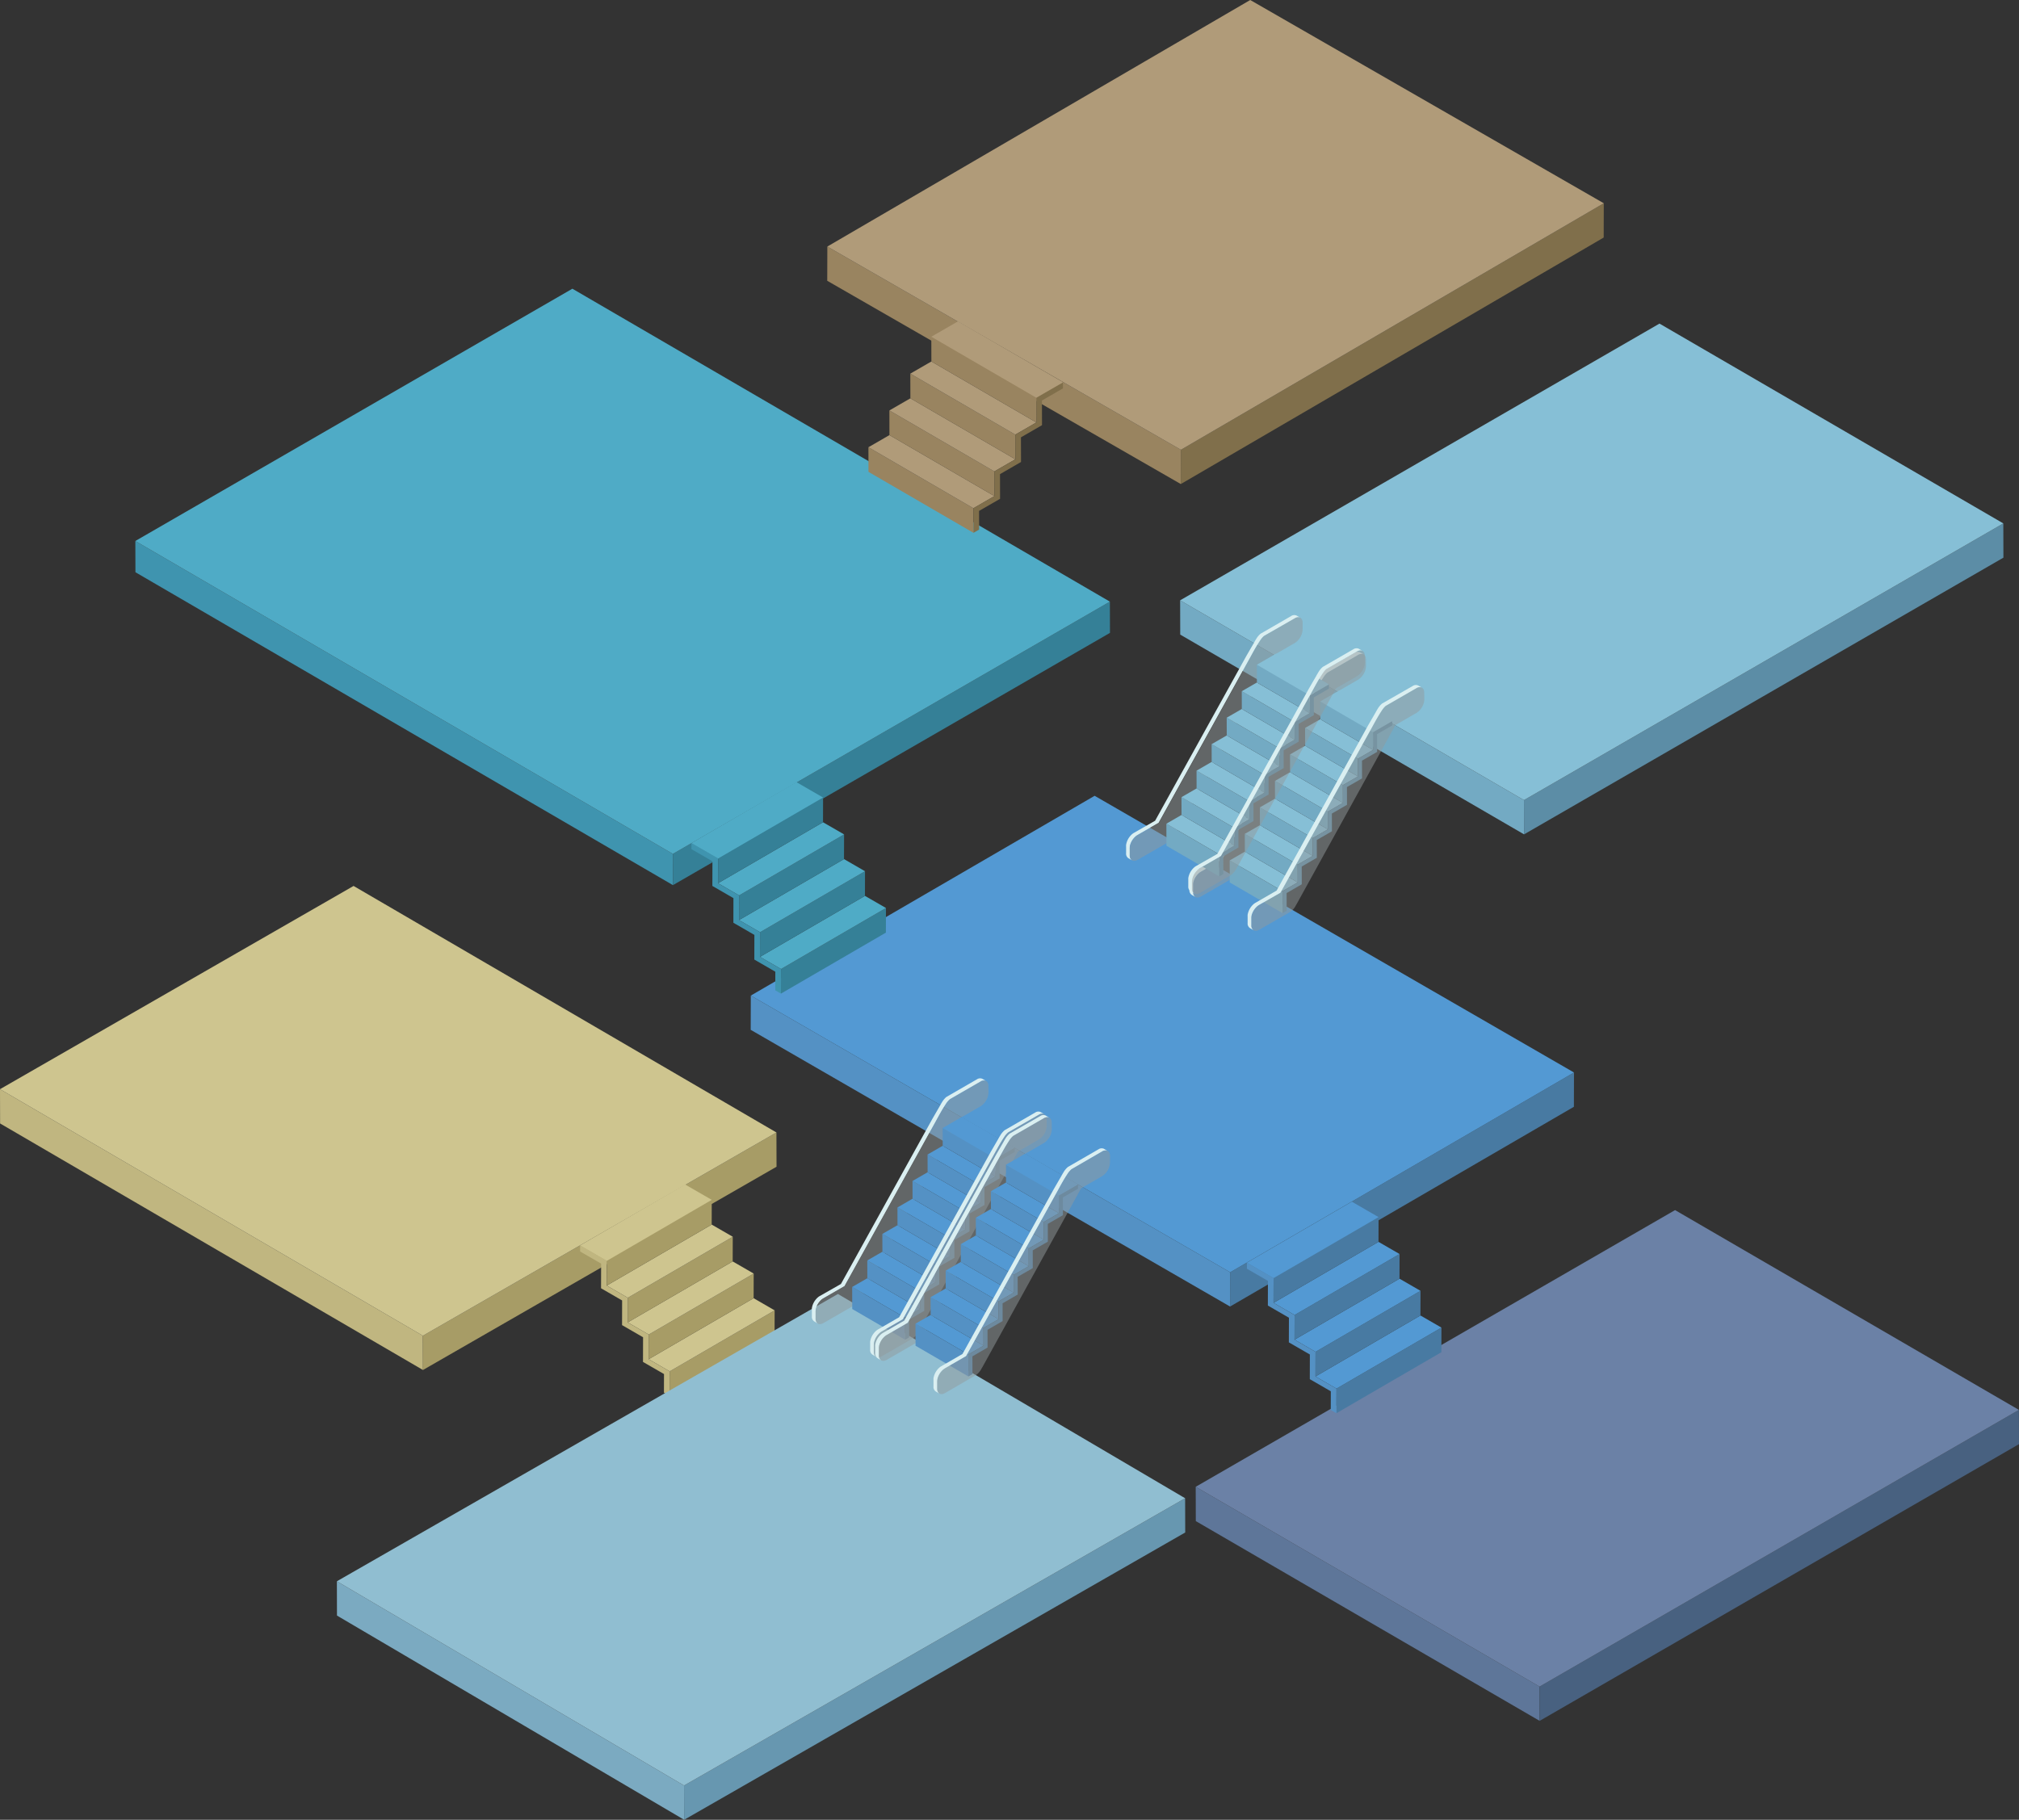
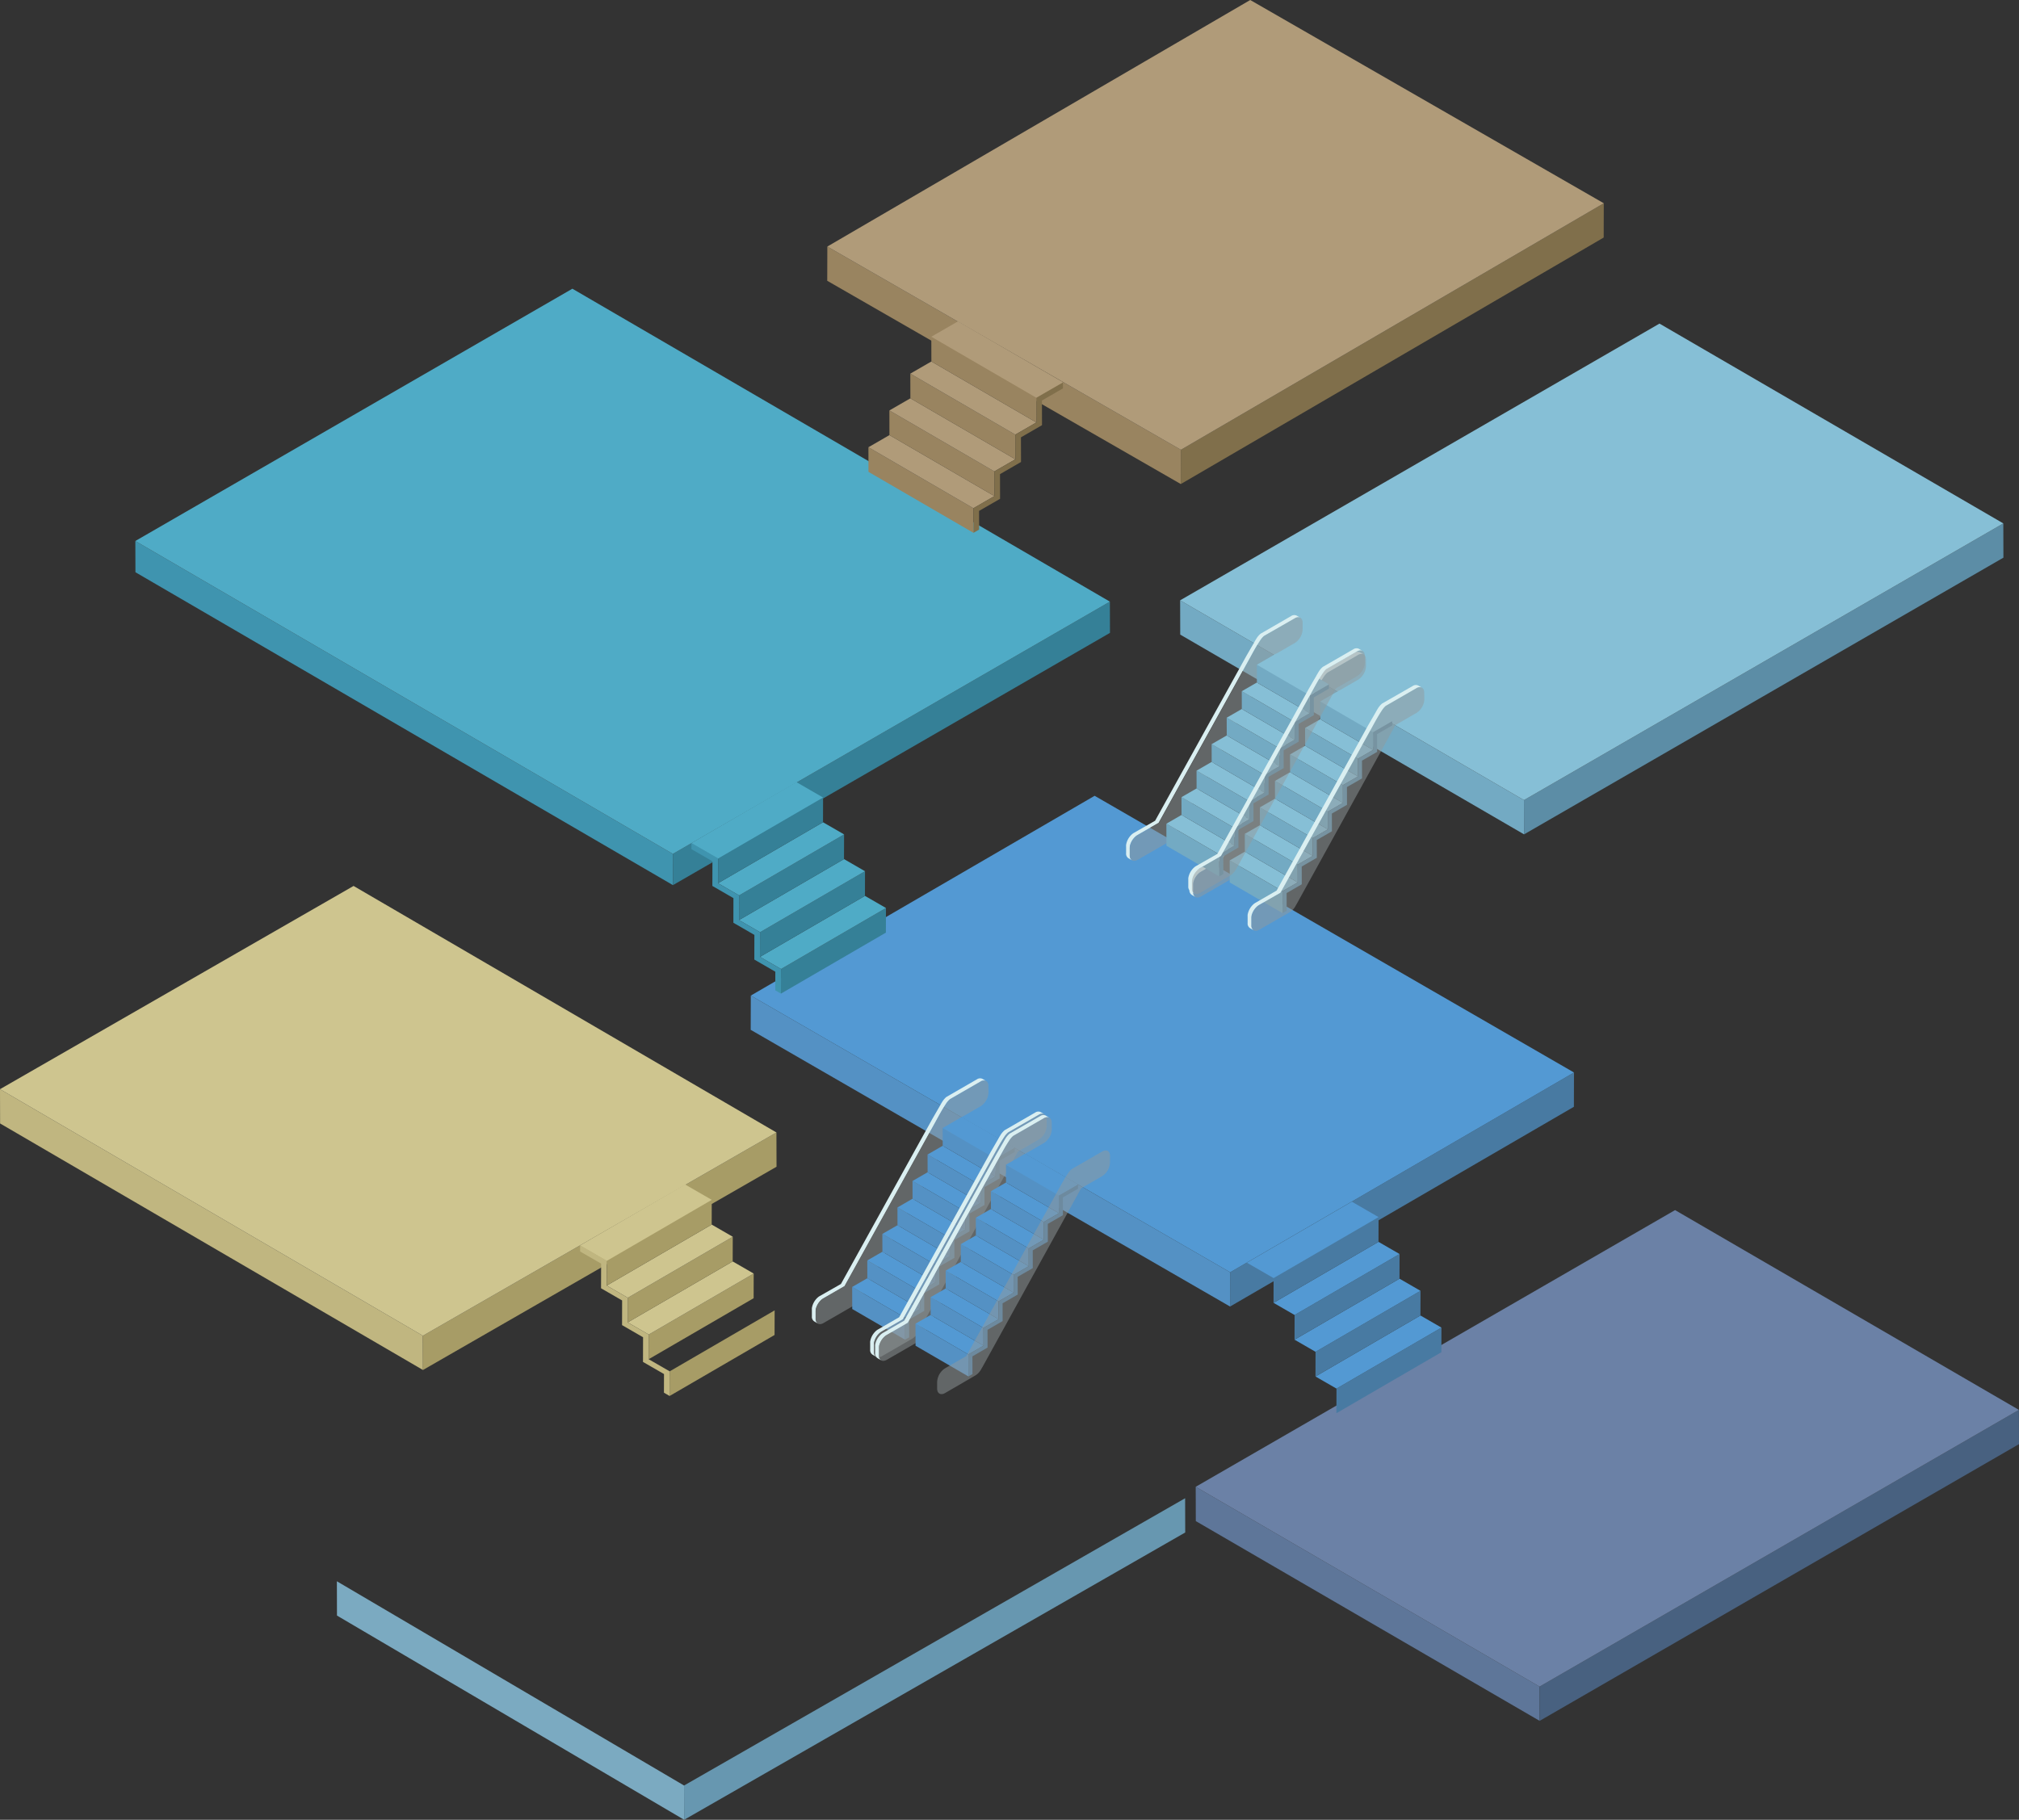
<svg xmlns="http://www.w3.org/2000/svg" viewBox="0 0 1018.56 918.22">
  <rect x="0" y="0" width="1018.56" height="918.22" fill="#333333" stroke="none" />
  <defs>
    <style>.cls-1{fill:#c0b680;}.cls-1,.cls-10,.cls-11,.cls-12,.cls-13,.cls-14,.cls-15,.cls-16,.cls-17,.cls-18,.cls-19,.cls-2,.cls-20,.cls-21,.cls-22,.cls-23,.cls-3,.cls-4,.cls-5,.cls-6,.cls-7,.cls-8,.cls-9{fill-rule:evenodd;}.cls-2{fill:#a79c66;}.cls-3{fill:#cec58f;}.cls-4{fill:#5e7699;}.cls-5{fill:#486180;}.cls-6{fill:#6b81a6;}.cls-7{fill:#7baac1;}.cls-8{fill:#6797b0;}.cls-9{fill:#90bed1;}.cls-10{fill:#487aa2;}.cls-11{fill:#5491c4;}.cls-12{fill:#5399d3;}.cls-13{fill:#daeff1;}.cls-14{fill:#929b9d;opacity:0.5;}.cls-15{fill:#3f94af;}.cls-16{fill:#358097;}.cls-17{fill:#4fabc6;}.cls-18{fill:#73aac3;}.cls-19{fill:#5c8da6;}.cls-20{fill:#86bfd6;}.cls-21{fill:#806f4b;}.cls-22{fill:#998460;}.cls-23{fill:#b09b79;}</style>
  </defs>
  <title>ser-bg</title>
  <g id="Layer_2" data-name="Layer 2">
    <g id="Layer_1-2" data-name="Layer 1">
      <g id="Floor">
        <polygon class="cls-1" points="0 549.58 0.05 566.88 213.38 691.27 213.33 673.98 0 549.58" />
        <polygon class="cls-2" points="213.33 673.98 213.38 691.27 391.75 588.71 391.7 571.42 213.33 673.98" />
        <polygon class="cls-3" points="0 549.58 213.33 673.98 391.7 571.42 178.37 447.03 0 549.58" />
      </g>
      <g id="Stairs">
        <polygon class="cls-2" points="337.85 691.95 390.8 661.18 390.76 673.6 337.81 704.38 337.85 691.95" />
-         <polygon class="cls-3" points="327.24 685.83 380.2 655.05 390.8 661.18 337.85 691.95 327.24 685.83" />
        <polygon class="cls-2" points="327.28 673.38 380.23 642.61 380.2 655.05 327.24 685.83 327.28 673.38" />
        <polygon class="cls-3" points="316.68 667.26 369.63 636.49 380.23 642.61 327.28 673.38 316.68 667.26" />
        <polygon class="cls-2" points="316.71 654.82 369.67 624.04 369.63 636.49 316.68 667.26 316.71 654.82" />
        <polygon class="cls-3" points="306.08 648.68 359.04 617.9 369.67 624.04 316.71 654.82 306.08 648.68" />
        <polygon class="cls-1" points="306.12 636.2 306.08 648.68 316.71 654.82 316.68 667.26 327.28 673.38 327.24 685.83 337.85 691.95 337.81 704.38 334.95 702.73 334.98 693.31 324.38 687.2 324.42 674.75 313.82 668.63 313.85 656.18 303.22 650.04 303.26 637.59 292.66 631.48 292.67 628.43 306.12 636.2" />
        <polygon class="cls-2" points="306.12 636.2 359.07 605.42 359.04 617.9 306.08 648.68 306.12 636.2" />
        <polygon class="cls-3" points="292.67 628.43 345.62 597.66 359.07 605.42 306.12 636.2 292.67 628.43" />
      </g>
      <g id="Floor-2" data-name="Floor">
        <polygon class="cls-4" points="603.22 750.21 603.27 767.51 776.73 868.31 776.68 851.02 603.22 750.21" />
        <polygon class="cls-5" points="776.68 851.02 776.73 868.31 1018.56 728.68 1018.51 711.4 776.68 851.02" />
        <polygon class="cls-6" points="603.22 750.21 776.68 851.02 1018.51 711.4 845.05 610.59 603.22 750.21" />
      </g>
      <polygon id="Floor-3" class="cls-7" points="169.95 797.88 170 815.18 345.15 918.22 345.1 900.93 169.95 797.88" />
      <polygon id="Floor-2-2" data-name="Floor-2" class="cls-8" points="345.1 900.93 345.15 918.22 597.93 773.26 597.88 755.98 345.1 900.93" />
-       <polygon id="Floor-1" class="cls-9" points="169.95 797.88 345.1 900.93 597.88 755.98 422.73 652.92 169.95 797.88" />
      <g id="Floor-3-2" data-name="Floor">
        <polygon class="cls-10" points="794.06 541.16 794.01 558.46 620.55 659.25 620.6 641.97 794.06 541.16" />
        <polygon class="cls-11" points="620.6 641.97 620.55 659.25 378.72 519.63 378.77 502.35 620.6 641.97" />
        <polygon class="cls-12" points="794.06 541.16 620.6 641.97 378.77 502.35 552.23 401.54 794.06 541.16" />
      </g>
      <g id="Stairs-Social-Media-1">
        <path class="cls-13" d="M497.23,545.33a1.93,1.93,0,0,1,.26.12l-1.9-1.11h0a2.87,2.87,0,0,0-2.77.28l-15.39,8.89a10.26,10.26,0,0,0-2.15,2.55c-.4.67-.77,1.27-1.15,2l-3.84,6.63-.3.55-45.75,82.63L413.47,654a5.54,5.54,0,0,0-.61.41l-.1.08a9.17,9.17,0,0,0-3.18,5.58s0,0,0,.08a5.83,5.83,0,0,0,0,.69h0v3.36a2.76,2.76,0,0,0,1.16,2.53l1.9,1.11a2.76,2.76,0,0,1-1.16-2.53V662a5.81,5.81,0,0,1,0-.69c0-.05,0-.11,0-.17s0-.21.05-.32l0-.22a9.27,9.27,0,0,1,2.52-4.47,7,7,0,0,1,.55-.49l.1-.08a5.82,5.82,0,0,1,.61-.41l10.75-6.21,45.75-82.64.3-.54.07-.13.34-.62c1.39-2.54,2.89-5.31,4.51-7.74a10.68,10.68,0,0,1,2.22-2.65l15.39-8.88A3,3,0,0,1,497.23,545.33Z" />
        <path class="cls-14" d="M498.65,548c0-2.5-1.77-3.53-3.95-2.28l-15.39,8.88c-1.66,1-5.58,8.33-7.44,11.69l-45.75,82.64-10.75,6.21a8.72,8.72,0,0,0-3.94,6.83v3.36c0,2.5,1.79,3.52,4,2.26l15.37-8.87a8.37,8.37,0,0,0,3.1-3.53,9.94,9.94,0,0,0,.54-.88l49.67-90,10.65-6.15a8.68,8.68,0,0,0,3.92-6.82Z" />
        <polygon class="cls-11" points="456.6 675.99 429.94 660.5 429.91 649.38 456.57 664.87 456.6 675.99" />
        <polygon class="cls-12" points="456.57 664.87 429.91 649.38 437.56 644.96 464.21 660.46 456.57 664.87" />
        <polygon class="cls-11" points="464.21 660.46 437.56 644.96 437.53 635.99 464.19 651.49 464.21 660.46" />
        <polygon class="cls-12" points="464.19 651.49 437.53 635.99 445.16 631.6 471.81 647.09 464.19 651.49" />
        <polygon class="cls-11" points="471.81 647.09 445.16 631.6 445.13 622.62 471.79 638.11 471.81 647.09" />
        <polygon class="cls-12" points="471.79 638.11 445.13 622.62 452.77 618.21 479.43 633.7 471.79 638.11" />
        <polygon class="cls-11" points="479.43 633.7 452.77 618.21 452.75 609.26 479.4 624.75 479.43 633.7" />
        <polygon class="cls-12" points="479.4 624.75 452.75 609.26 460.37 604.85 487.03 620.35 479.4 624.75" />
        <polygon class="cls-11" points="487.03 620.35 460.37 604.85 460.35 595.9 487 611.39 487.03 620.35" />
        <polygon class="cls-12" points="487 611.39 460.35 595.9 467.97 591.5 494.63 606.99 487 611.39" />
        <polygon class="cls-11" points="494.63 606.99 467.97 591.5 467.94 582.55 494.6 598.04 494.63 606.99" />
        <polygon class="cls-12" points="494.6 598.04 467.94 582.55 475.59 578.13 502.25 593.62 494.6 598.04" />
        <polygon class="cls-10" points="511.9 579.07 511.9 581.25 504.28 585.66 504.3 594.61 496.66 599.03 496.68 607.98 489.06 612.37 489.09 621.32 481.46 625.73 481.49 634.67 473.84 639.09 473.87 648.04 466.25 652.47 466.27 661.42 458.63 665.85 458.65 674.81 456.6 675.99 456.57 664.87 464.21 660.46 464.19 651.49 471.81 647.09 471.79 638.11 479.43 633.7 479.4 624.75 487.03 620.35 487 611.39 494.63 606.99 494.6 598.04 502.25 593.62 502.22 584.65 511.9 579.07" />
        <polygon class="cls-11" points="502.25 593.62 475.59 578.13 475.56 569.16 502.22 584.65 502.25 593.62" />
        <polygon class="cls-12" points="502.22 584.65 475.56 569.16 485.24 563.58 511.9 579.07 502.22 584.65" />
        <path class="cls-13" d="M526.62,562.1l.26.12-1.9-1.11h0a2.87,2.87,0,0,0-2.77.28l-15.39,8.89a10.23,10.23,0,0,0-2.15,2.55c-.4.67-.77,1.27-1.15,2l-3.84,6.63-.3.55-45.75,82.63-10.75,6.21a5.5,5.5,0,0,0-.61.41l-.1.08a9.17,9.17,0,0,0-3.18,5.58s0,0,0,.08a6,6,0,0,0,0,.69h0V681a2.76,2.76,0,0,0,1.16,2.53l1.9,1.11a2.77,2.77,0,0,1-1.16-2.53v-3.36a6,6,0,0,1,0-.69l0-.17c0-.1,0-.21.05-.31l0-.22a9.27,9.27,0,0,1,2.52-4.47,7.08,7.08,0,0,1,.55-.49l.1-.08a5.86,5.86,0,0,1,.61-.41l10.75-6.21,45.75-82.64.3-.54.07-.13.34-.62c1.38-2.54,2.88-5.31,4.51-7.74a10.72,10.72,0,0,1,2.22-2.65l15.39-8.88A3,3,0,0,1,526.62,562.1Z" />
        <path class="cls-14" d="M528,564.77c0-2.5-1.77-3.53-4-2.28l-15.39,8.88c-1.66,1-5.58,8.33-7.44,11.69L455.51,665.7l-10.75,6.21a8.73,8.73,0,0,0-3.94,6.83v3.36c0,2.5,1.79,3.52,4,2.26l15.37-8.87a8.37,8.37,0,0,0,3.1-3.53,10,10,0,0,0,.54-.88l49.67-90,10.65-6.15a8.69,8.69,0,0,0,3.92-6.82Z" />
      </g>
      <g id="Stairs-Social-Media-2">
        <path class="cls-13" d="M529.17,563.86l.26.12-1.9-1.11h0a2.86,2.86,0,0,0-2.77.28L509.35,572a10.18,10.18,0,0,0-2.15,2.55c-.4.67-.77,1.27-1.15,2l-3.84,6.63-.3.55-45.75,82.63-10.75,6.21a5.78,5.78,0,0,0-.61.41l-.1.08a9.16,9.16,0,0,0-3.18,5.58s0,0,0,.07a6.05,6.05,0,0,0,0,.69h0v3.36a2.76,2.76,0,0,0,1.16,2.53l1.9,1.11a2.76,2.76,0,0,1-1.16-2.53V680.5a5.79,5.79,0,0,1,0-.69c0-.05,0-.11,0-.17s0-.21.05-.31,0-.15,0-.22a9.29,9.29,0,0,1,2.52-4.47,6.49,6.49,0,0,1,.55-.49l.1-.08a5.5,5.5,0,0,1,.61-.41l10.75-6.21,45.75-82.64.3-.54.07-.13.34-.62c1.39-2.54,2.88-5.31,4.51-7.74a10.65,10.65,0,0,1,2.22-2.65l15.39-8.88A3,3,0,0,1,529.17,563.86Z" />
        <path class="cls-14" d="M530.59,566.53c0-2.5-1.77-3.53-3.95-2.27l-15.39,8.88c-1.66,1-5.58,8.33-7.44,11.69l-45.75,82.64-10.75,6.21a8.72,8.72,0,0,0-3.94,6.83v3.36c0,2.5,1.79,3.52,4,2.26l15.37-8.87a8.38,8.38,0,0,0,3.1-3.53,10.2,10.2,0,0,0,.54-.88l49.67-90,10.65-6.15a8.69,8.69,0,0,0,3.92-6.82Z" />
        <polygon class="cls-11" points="488.54 694.52 461.88 679.03 461.85 667.91 488.51 683.4 488.54 694.52" />
        <polygon class="cls-12" points="488.51 683.4 461.85 667.91 469.5 663.5 496.16 678.99 488.51 683.4" />
        <polygon class="cls-11" points="496.16 678.99 469.5 663.5 469.47 654.53 496.13 670.02 496.16 678.99" />
        <polygon class="cls-12" points="496.13 670.02 469.47 654.53 477.1 650.13 503.76 665.62 496.13 670.02" />
        <polygon class="cls-11" points="503.76 665.62 477.1 650.13 477.07 641.15 503.73 656.64 503.76 665.62" />
        <polygon class="cls-12" points="503.73 656.64 477.07 641.15 484.71 636.74 511.37 652.23 503.73 656.64" />
        <polygon class="cls-11" points="511.37 652.23 484.71 636.74 484.69 627.79 511.35 643.28 511.37 652.23" />
        <polygon class="cls-12" points="511.35 643.28 484.69 627.79 492.31 623.38 518.97 638.88 511.35 643.28" />
        <polygon class="cls-11" points="518.97 638.88 492.31 623.38 492.29 614.43 518.95 629.92 518.97 638.88" />
        <polygon class="cls-12" points="518.95 629.92 492.29 614.43 499.91 610.03 526.57 625.52 518.95 629.92" />
        <polygon class="cls-11" points="526.57 625.52 499.91 610.03 499.89 601.08 526.54 616.57 526.57 625.52" />
        <polygon class="cls-12" points="526.54 616.57 499.89 601.08 507.53 596.66 534.19 612.16 526.54 616.57" />
        <polygon class="cls-10" points="543.84 597.6 543.84 599.79 536.22 604.19 536.25 613.14 528.6 617.56 528.63 626.51 521 630.91 521.03 639.86 513.4 644.26 513.43 653.21 505.79 657.62 505.81 666.58 498.19 671 498.21 679.95 490.57 684.38 490.6 693.34 488.54 694.52 488.51 683.4 496.16 678.99 496.13 670.02 503.76 665.62 503.73 656.64 511.37 652.23 511.35 643.28 518.97 638.88 518.95 629.92 526.57 625.52 526.54 616.57 534.19 612.16 534.16 603.19 543.84 597.6" />
        <polygon class="cls-11" points="534.19 612.16 507.53 596.66 507.5 587.7 534.16 603.19 534.19 612.16" />
        <polygon class="cls-12" points="534.16 603.19 507.5 587.7 517.18 582.11 543.84 597.6 534.16 603.19" />
-         <path class="cls-13" d="M558.56,580.63l.26.13-1.9-1.11h0a2.87,2.87,0,0,0-2.77.28l-15.39,8.89a10.23,10.23,0,0,0-2.15,2.55c-.4.67-.77,1.27-1.15,2l-3.84,6.63-.3.55-45.75,82.63-10.75,6.21a6.15,6.15,0,0,0-.61.41l-.1.08a9.18,9.18,0,0,0-3.18,5.58s0,0,0,.07a6,6,0,0,0,0,.69h0v3.36a2.76,2.76,0,0,0,1.16,2.53l1.9,1.11a2.76,2.76,0,0,1-1.16-2.53v-3.36a5.77,5.77,0,0,1,0-.69c0-.05,0-.11,0-.17s0-.21.05-.31,0-.15,0-.22a9.28,9.28,0,0,1,2.51-4.47,6.31,6.31,0,0,1,.55-.49l.1-.08a5.59,5.59,0,0,1,.61-.41l10.75-6.21,45.75-82.64.3-.54.07-.13.34-.62c1.38-2.54,2.88-5.31,4.51-7.74a10.71,10.71,0,0,1,2.22-2.65L556,581A3,3,0,0,1,558.56,580.63Z" />
        <path class="cls-14" d="M560,583.3c0-2.5-1.77-3.53-3.95-2.27l-15.39,8.88c-1.66,1-5.58,8.33-7.44,11.69l-45.75,82.64-10.75,6.21a8.72,8.72,0,0,0-3.94,6.83v3.36c0,2.5,1.79,3.52,4,2.26L492.1,694a8.36,8.36,0,0,0,3.1-3.53,10.18,10.18,0,0,0,.54-.88l49.67-90,10.65-6.15a8.67,8.67,0,0,0,3.92-6.82Z" />
      </g>
      <g id="Stairs-CRM">
        <polygon class="cls-10" points="674.24 700.66 727.19 669.88 727.16 682.3 674.2 713.08 674.24 700.66" />
        <polygon class="cls-12" points="663.64 694.54 716.59 663.76 727.19 669.88 674.24 700.66 663.64 694.54" />
        <polygon class="cls-10" points="663.67 682.09 716.63 651.32 716.59 663.76 663.64 694.54 663.67 682.09" />
        <polygon class="cls-12" points="653.07 675.97 706.03 645.2 716.63 651.32 663.67 682.09 653.07 675.97" />
        <polygon class="cls-10" points="653.11 663.52 706.06 632.75 706.03 645.2 653.07 675.97 653.11 663.52" />
        <polygon class="cls-12" points="642.48 657.38 695.43 626.61 706.06 632.75 653.11 663.52 642.48 657.38" />
-         <polygon class="cls-11" points="642.51 644.9 642.48 657.38 653.11 663.52 653.07 675.97 663.67 682.09 663.64 694.54 674.24 700.66 674.2 713.08 671.35 711.43 671.38 702.02 660.78 695.9 660.81 683.45 650.21 677.33 650.25 664.89 639.62 658.75 639.65 646.3 629.05 640.18 629.06 637.14 642.51 644.9" />
        <polygon class="cls-10" points="642.51 644.9 695.47 614.13 695.43 626.61 642.48 657.38 642.51 644.9" />
        <polygon class="cls-12" points="629.06 637.14 682.02 606.37 695.47 614.13 642.51 644.9 629.06 637.14" />
      </g>
      <g id="Floor-4" data-name="Floor">
        <polygon class="cls-15" points="68.28 272.97 68.33 288.74 339.49 446.62 339.45 430.86 68.28 272.97" />
        <polygon class="cls-16" points="339.45 430.86 339.49 446.62 559.97 319.33 559.92 303.57 339.45 430.86" />
        <polygon class="cls-17" points="68.28 272.97 339.45 430.86 559.92 303.57 288.76 145.68 68.28 272.97" />
      </g>
      <polygon class="cls-16" points="394.01 488.94 446.96 458.16 446.92 470.58 393.97 501.36 394.01 488.94" />
      <polygon class="cls-17" points="383.4 482.81 436.36 452.04 446.96 458.16 394.01 488.94 383.4 482.81" />
      <polygon class="cls-16" points="383.44 470.37 436.39 439.6 436.36 452.04 383.4 482.81 383.44 470.37" />
      <polygon class="cls-17" points="372.84 464.25 425.79 433.48 436.39 439.6 383.44 470.37 372.84 464.25" />
      <polygon class="cls-16" points="372.87 451.8 425.83 421.02 425.79 433.48 372.84 464.25 372.87 451.8" />
      <polygon class="cls-17" points="362.24 445.66 415.2 414.89 425.83 421.02 372.87 451.8 362.24 445.66" />
      <polygon class="cls-15" points="362.28 433.18 362.24 445.66 372.87 451.8 372.84 464.25 383.44 470.37 383.4 482.81 394.01 488.94 393.97 501.36 391.12 499.71 391.14 490.3 380.55 484.18 380.58 471.73 369.98 465.61 370.01 453.17 359.38 447.03 359.42 434.58 348.82 428.46 348.83 425.42 362.28 433.18" />
      <polygon class="cls-16" points="362.28 433.18 415.23 402.41 415.2 414.89 362.24 445.66 362.28 433.18" />
      <polygon class="cls-17" points="348.83 425.42 401.78 394.64 415.23 402.41 362.28 433.18 348.83 425.42" />
      <polygon class="cls-18" points="595.36 302.91 595.41 320.21 768.87 421 768.82 403.72 595.36 302.91" />
      <polygon class="cls-19" points="768.82 403.72 768.87 421 1010.7 281.38 1010.65 264.1 768.82 403.72" />
      <polygon class="cls-20" points="595.36 302.91 768.82 403.72 1010.65 264.1 837.19 163.28 595.36 302.91" />
      <path class="cls-13" d="M687.68,330.1l.26.13-1.9-1.11h0a2.87,2.87,0,0,0-2.77.28l-15.39,8.89a10.21,10.21,0,0,0-2.15,2.55c-.4.67-.77,1.27-1.15,2l-3.84,6.63-.3.55-45.75,82.63-10.75,6.21a5.56,5.56,0,0,0-.61.41l-.1.08a9.16,9.16,0,0,0-3.18,5.58s0,0,0,.08a6,6,0,0,0,0,.69h0V449a2.75,2.75,0,0,0,1.16,2.53l1.9,1.11a2.76,2.76,0,0,1-1.16-2.53v-3.36a6.55,6.55,0,0,1,0-.69l0-.17c0-.1,0-.21.05-.31s0-.15,0-.22a9.28,9.28,0,0,1,2.52-4.47,6.67,6.67,0,0,1,.55-.49l.1-.08a5.94,5.94,0,0,1,.61-.41l10.75-6.21,45.75-82.64.3-.54.07-.13.34-.62c1.38-2.54,2.88-5.31,4.51-7.74a10.65,10.65,0,0,1,2.22-2.65l15.39-8.88A3,3,0,0,1,687.68,330.1Z" />
      <path class="cls-14" d="M689.1,332.77c0-2.5-1.77-3.53-3.95-2.27l-15.39,8.88c-1.66,1-5.58,8.33-7.44,11.69L616.57,433.7l-10.75,6.21a8.73,8.73,0,0,0-3.94,6.83v3.36c0,2.5,1.79,3.52,4,2.26l15.37-8.87a8.36,8.36,0,0,0,3.1-3.53,9.79,9.79,0,0,0,.54-.88l49.67-90,10.65-6.15a8.68,8.68,0,0,0,3.92-6.82Z" />
      <polygon class="cls-18" points="647.05 460.76 620.39 445.27 620.36 434.15 647.02 449.64 647.05 460.76" />
      <polygon class="cls-20" points="647.02 449.64 620.36 434.15 628.01 429.73 654.67 445.23 647.02 449.64" />
      <polygon class="cls-18" points="654.67 445.23 628.01 429.73 627.98 420.76 654.64 436.25 654.67 445.23" />
      <polygon class="cls-20" points="654.64 436.25 627.98 420.76 635.61 416.37 662.26 431.86 654.64 436.25" />
      <polygon class="cls-18" points="662.26 431.86 635.61 416.37 635.58 407.39 662.24 422.88 662.26 431.86" />
      <polygon class="cls-20" points="662.24 422.88 635.58 407.39 643.22 402.97 669.88 418.47 662.24 422.88" />
      <polygon class="cls-18" points="669.88 418.47 643.22 402.97 643.2 394.03 669.86 409.52 669.88 418.47" />
      <polygon class="cls-20" points="669.86 409.52 643.2 394.03 650.82 389.62 677.48 405.12 669.86 409.52" />
      <polygon class="cls-18" points="677.48 405.12 650.82 389.62 650.8 380.67 677.45 396.16 677.48 405.12" />
      <polygon class="cls-20" points="677.45 396.16 650.8 380.67 658.42 376.27 685.08 391.76 677.45 396.16" />
      <polygon class="cls-18" points="685.08 391.76 658.42 376.27 658.39 367.32 685.05 382.81 685.08 391.76" />
      <polygon class="cls-20" points="685.05 382.81 658.39 367.32 666.04 362.9 692.7 378.39 685.05 382.81" />
      <polygon class="cls-19" points="702.35 363.84 702.35 366.03 694.73 370.43 694.75 379.38 687.11 383.8 687.13 392.75 679.51 397.14 679.54 406.09 671.91 410.5 671.94 419.44 664.29 423.86 664.32 432.81 656.7 437.24 656.72 446.19 649.08 450.62 649.11 459.58 647.05 460.76 647.02 449.64 654.67 445.23 654.64 436.25 662.26 431.86 662.24 422.88 669.88 418.47 669.86 409.52 677.48 405.12 677.45 396.16 685.08 391.76 685.05 382.81 692.7 378.39 692.67 369.42 702.35 363.84" />
      <polygon class="cls-18" points="692.7 378.39 666.04 362.9 666.01 353.93 692.67 369.42 692.7 378.39" />
      <polygon class="cls-20" points="692.67 369.42 666.01 353.93 675.69 348.35 702.35 363.84 692.67 369.42" />
      <path class="cls-13" d="M717.07,346.87l.26.12-1.9-1.11h0a2.87,2.87,0,0,0-2.77.28L697.24,355a10.27,10.27,0,0,0-2.15,2.55c-.4.67-.77,1.27-1.15,2l-3.84,6.63-.3.55-45.75,82.63-10.75,6.21a5.72,5.72,0,0,0-.61.41l-.1.08a9.18,9.18,0,0,0-3.18,5.58s0,0,0,.07a5.18,5.18,0,0,0,0,.69h0v3.36a2.76,2.76,0,0,0,1.16,2.53l1.9,1.11a2.77,2.77,0,0,1-1.16-2.53v-3.36a6,6,0,0,1,0-.69c0-.05,0-.11,0-.17s0-.21.05-.31,0-.15,0-.22a9.28,9.28,0,0,1,2.51-4.47,6.45,6.45,0,0,1,.55-.49l.1-.08a5.92,5.92,0,0,1,.61-.41L646,450.47l45.75-82.64.3-.54.07-.13.34-.62c1.38-2.54,2.89-5.31,4.51-7.74a10.7,10.7,0,0,1,2.22-2.65l15.39-8.89A3,3,0,0,1,717.07,346.87Z" />
      <path class="cls-14" d="M718.49,349.53c0-2.5-1.77-3.53-3.95-2.27l-15.39,8.88c-1.66,1-5.58,8.33-7.44,11.69L646,450.47l-10.75,6.21a8.73,8.73,0,0,0-3.94,6.83v3.36c0,2.5,1.79,3.52,4,2.26l15.37-8.87a8.38,8.38,0,0,0,3.11-3.53,10.28,10.28,0,0,0,.53-.88l49.67-90,10.65-6.15a8.68,8.68,0,0,0,3.92-6.82Z" />
      <path class="cls-13" d="M655.74,311.57l.26.13-1.9-1.11h0a2.87,2.87,0,0,0-2.77.28l-15.39,8.89a10.26,10.26,0,0,0-2.15,2.55c-.4.67-.77,1.27-1.15,2l-3.85,6.63-.3.55-45.75,82.63L572,420.27a5.77,5.77,0,0,0-.61.41l-.11.08a9.18,9.18,0,0,0-3.18,5.58s0,0,0,.08a5.6,5.6,0,0,0,0,.69h0v3.36A2.76,2.76,0,0,0,569.2,433l1.9,1.11a2.77,2.77,0,0,1-1.16-2.53v-3.36a5.56,5.56,0,0,1,0-.69c0-.05,0-.11,0-.17s0-.21.05-.31,0-.15,0-.22a9.27,9.27,0,0,1,2.51-4.47,6.64,6.64,0,0,1,.55-.49l.1-.08a5.76,5.76,0,0,1,.61-.41l10.75-6.21,45.75-82.64.3-.54.07-.13.34-.62c1.38-2.54,2.89-5.31,4.51-7.74a10.64,10.64,0,0,1,2.22-2.65L653.21,312A3,3,0,0,1,655.74,311.57Z" />
      <path class="cls-14" d="M657.16,314.24c0-2.5-1.77-3.53-3.95-2.27l-15.39,8.88c-1.66,1-5.58,8.33-7.44,11.69l-45.75,82.64-10.75,6.21a8.72,8.72,0,0,0-3.94,6.83v3.36c0,2.5,1.79,3.52,4,2.26L589.29,425a8.37,8.37,0,0,0,3.1-3.54,9.66,9.66,0,0,0,.53-.88l49.67-90,10.65-6.15a8.67,8.67,0,0,0,3.92-6.82Z" />
      <polygon class="cls-18" points="615.11 442.23 588.45 426.74 588.42 415.62 615.08 431.11 615.11 442.23" />
      <polygon class="cls-20" points="615.08 431.11 588.42 415.62 596.07 411.2 622.72 426.7 615.08 431.11" />
      <polygon class="cls-18" points="622.72 426.7 596.07 411.2 596.04 402.23 622.7 417.72 622.72 426.7" />
      <polygon class="cls-20" points="622.7 417.72 596.04 402.23 603.66 397.83 630.32 413.32 622.7 417.72" />
      <polygon class="cls-18" points="630.32 413.32 603.66 397.83 603.64 388.86 630.3 404.35 630.32 413.32" />
      <polygon class="cls-20" points="630.3 404.35 603.64 388.86 611.28 384.44 637.94 399.94 630.3 404.35" />
      <polygon class="cls-18" points="637.94 399.94 611.28 384.44 611.25 375.49 637.91 390.99 637.94 399.94" />
      <polygon class="cls-20" points="637.91 390.99 611.25 375.49 618.88 371.09 645.54 386.58 637.91 390.99" />
      <polygon class="cls-18" points="645.54 386.58 618.88 371.09 618.85 362.14 645.51 377.63 645.54 386.58" />
      <polygon class="cls-20" points="645.51 377.63 618.85 362.14 626.48 357.74 653.14 373.23 645.51 377.63" />
      <polygon class="cls-18" points="653.14 373.23 626.48 357.74 626.45 348.78 653.11 364.28 653.14 373.23" />
      <polygon class="cls-20" points="653.11 364.28 626.45 348.78 634.1 344.37 660.76 359.86 653.11 364.28" />
      <polygon class="cls-19" points="670.41 345.31 670.41 347.49 662.79 351.9 662.81 360.85 655.17 365.26 655.19 374.21 647.57 378.61 647.6 387.56 639.97 391.96 640 400.91 632.36 405.33 632.38 414.28 624.76 418.71 624.78 427.65 617.14 432.09 617.16 441.05 615.11 442.23 615.08 431.11 622.72 426.7 622.7 417.72 630.32 413.32 630.3 404.35 637.94 399.94 637.91 390.99 645.54 386.58 645.51 377.63 653.14 373.23 653.11 364.28 660.76 359.86 660.73 350.89 670.41 345.31" />
      <polygon class="cls-18" points="660.76 359.86 634.1 344.37 634.07 335.4 660.73 350.89 660.76 359.86" />
      <polygon class="cls-20" points="660.73 350.89 634.07 335.4 643.75 329.81 670.41 345.31 660.73 350.89" />
      <path class="cls-13" d="M687.13,328.33l.26.12-1.9-1.11h0a2.87,2.87,0,0,0-2.77.28l-15.39,8.89a10.17,10.17,0,0,0-2.15,2.55c-.4.67-.77,1.27-1.15,2l-3.84,6.63-.3.55-45.75,82.63L603.37,437a5.57,5.57,0,0,0-.61.41l-.1.08a9.16,9.16,0,0,0-3.18,5.58s0,0,0,.08a6.05,6.05,0,0,0,0,.69h0v3.36a2.76,2.76,0,0,0,1.16,2.53l1.9,1.11a2.76,2.76,0,0,1-1.16-2.53V445a5.62,5.62,0,0,1,0-.69c0-.05,0-.11,0-.17s0-.21.05-.31,0-.14,0-.22a9.29,9.29,0,0,1,2.52-4.47,6.7,6.7,0,0,1,.55-.49l.11-.08a5.93,5.93,0,0,1,.61-.41L616,431.94l45.75-82.64.3-.54.07-.13.34-.62c1.38-2.54,2.88-5.31,4.51-7.74a10.68,10.68,0,0,1,2.22-2.65l15.39-8.88A3,3,0,0,1,687.13,328.33Z" />
      <path class="cls-14" d="M688.55,331c0-2.5-1.77-3.53-4-2.27l-15.39,8.88c-1.66,1-5.58,8.33-7.44,11.69L616,431.94l-10.75,6.21a8.73,8.73,0,0,0-3.94,6.83v3.36c0,2.5,1.79,3.52,4,2.26l15.37-8.87a8.37,8.37,0,0,0,3.1-3.53,9.81,9.81,0,0,0,.54-.88l49.67-90,10.65-6.15a8.69,8.69,0,0,0,3.92-6.82Z" />
      <g id="Floor-5" data-name="Floor">
        <polygon class="cls-21" points="809.09 102.56 809.04 119.86 595.7 244.24 595.75 226.95 809.09 102.56" />
        <polygon class="cls-22" points="595.75 226.95 595.7 244.24 417.33 141.68 417.38 124.4 595.75 226.95" />
        <polygon class="cls-23" points="809.09 102.56 595.75 226.95 417.38 124.4 630.72 0 809.09 102.56" />
      </g>
      <g id="Stairs-2" data-name="Stairs">
        <polygon class="cls-22" points="491.06 256.44 438.11 225.67 438.14 238.09 491.1 268.86 491.06 256.44" />
        <polygon class="cls-23" points="501.67 250.32 448.71 219.54 438.11 225.67 491.06 256.44 501.67 250.32" />
        <polygon class="cls-22" points="501.63 237.87 448.68 207.1 448.71 219.54 501.67 250.32 501.63 237.87" />
        <polygon class="cls-23" points="512.23 231.75 459.28 200.98 448.68 207.1 501.63 237.87 512.23 231.75" />
        <polygon class="cls-22" points="512.2 219.3 459.24 188.53 459.28 200.98 512.23 231.75 512.2 219.3" />
        <polygon class="cls-23" points="522.83 213.16 469.87 182.39 459.24 188.53 512.2 219.3 522.83 213.16" />
        <polygon class="cls-21" points="522.79 200.68 522.83 213.16 512.2 219.3 512.23 231.75 501.63 237.87 501.67 250.32 491.06 256.44 491.1 268.86 493.95 267.21 493.93 257.8 504.52 251.69 504.49 239.24 515.09 233.11 515.05 220.67 525.68 214.53 525.65 202.08 536.25 195.97 536.24 192.92 522.79 200.68" />
        <polygon class="cls-22" points="522.79 200.68 469.84 169.91 469.87 182.39 522.83 213.16 522.79 200.68" />
        <polygon class="cls-23" points="536.24 192.92 483.29 162.15 469.84 169.91 522.79 200.68 536.24 192.92" />
      </g>
    </g>
  </g>
</svg>